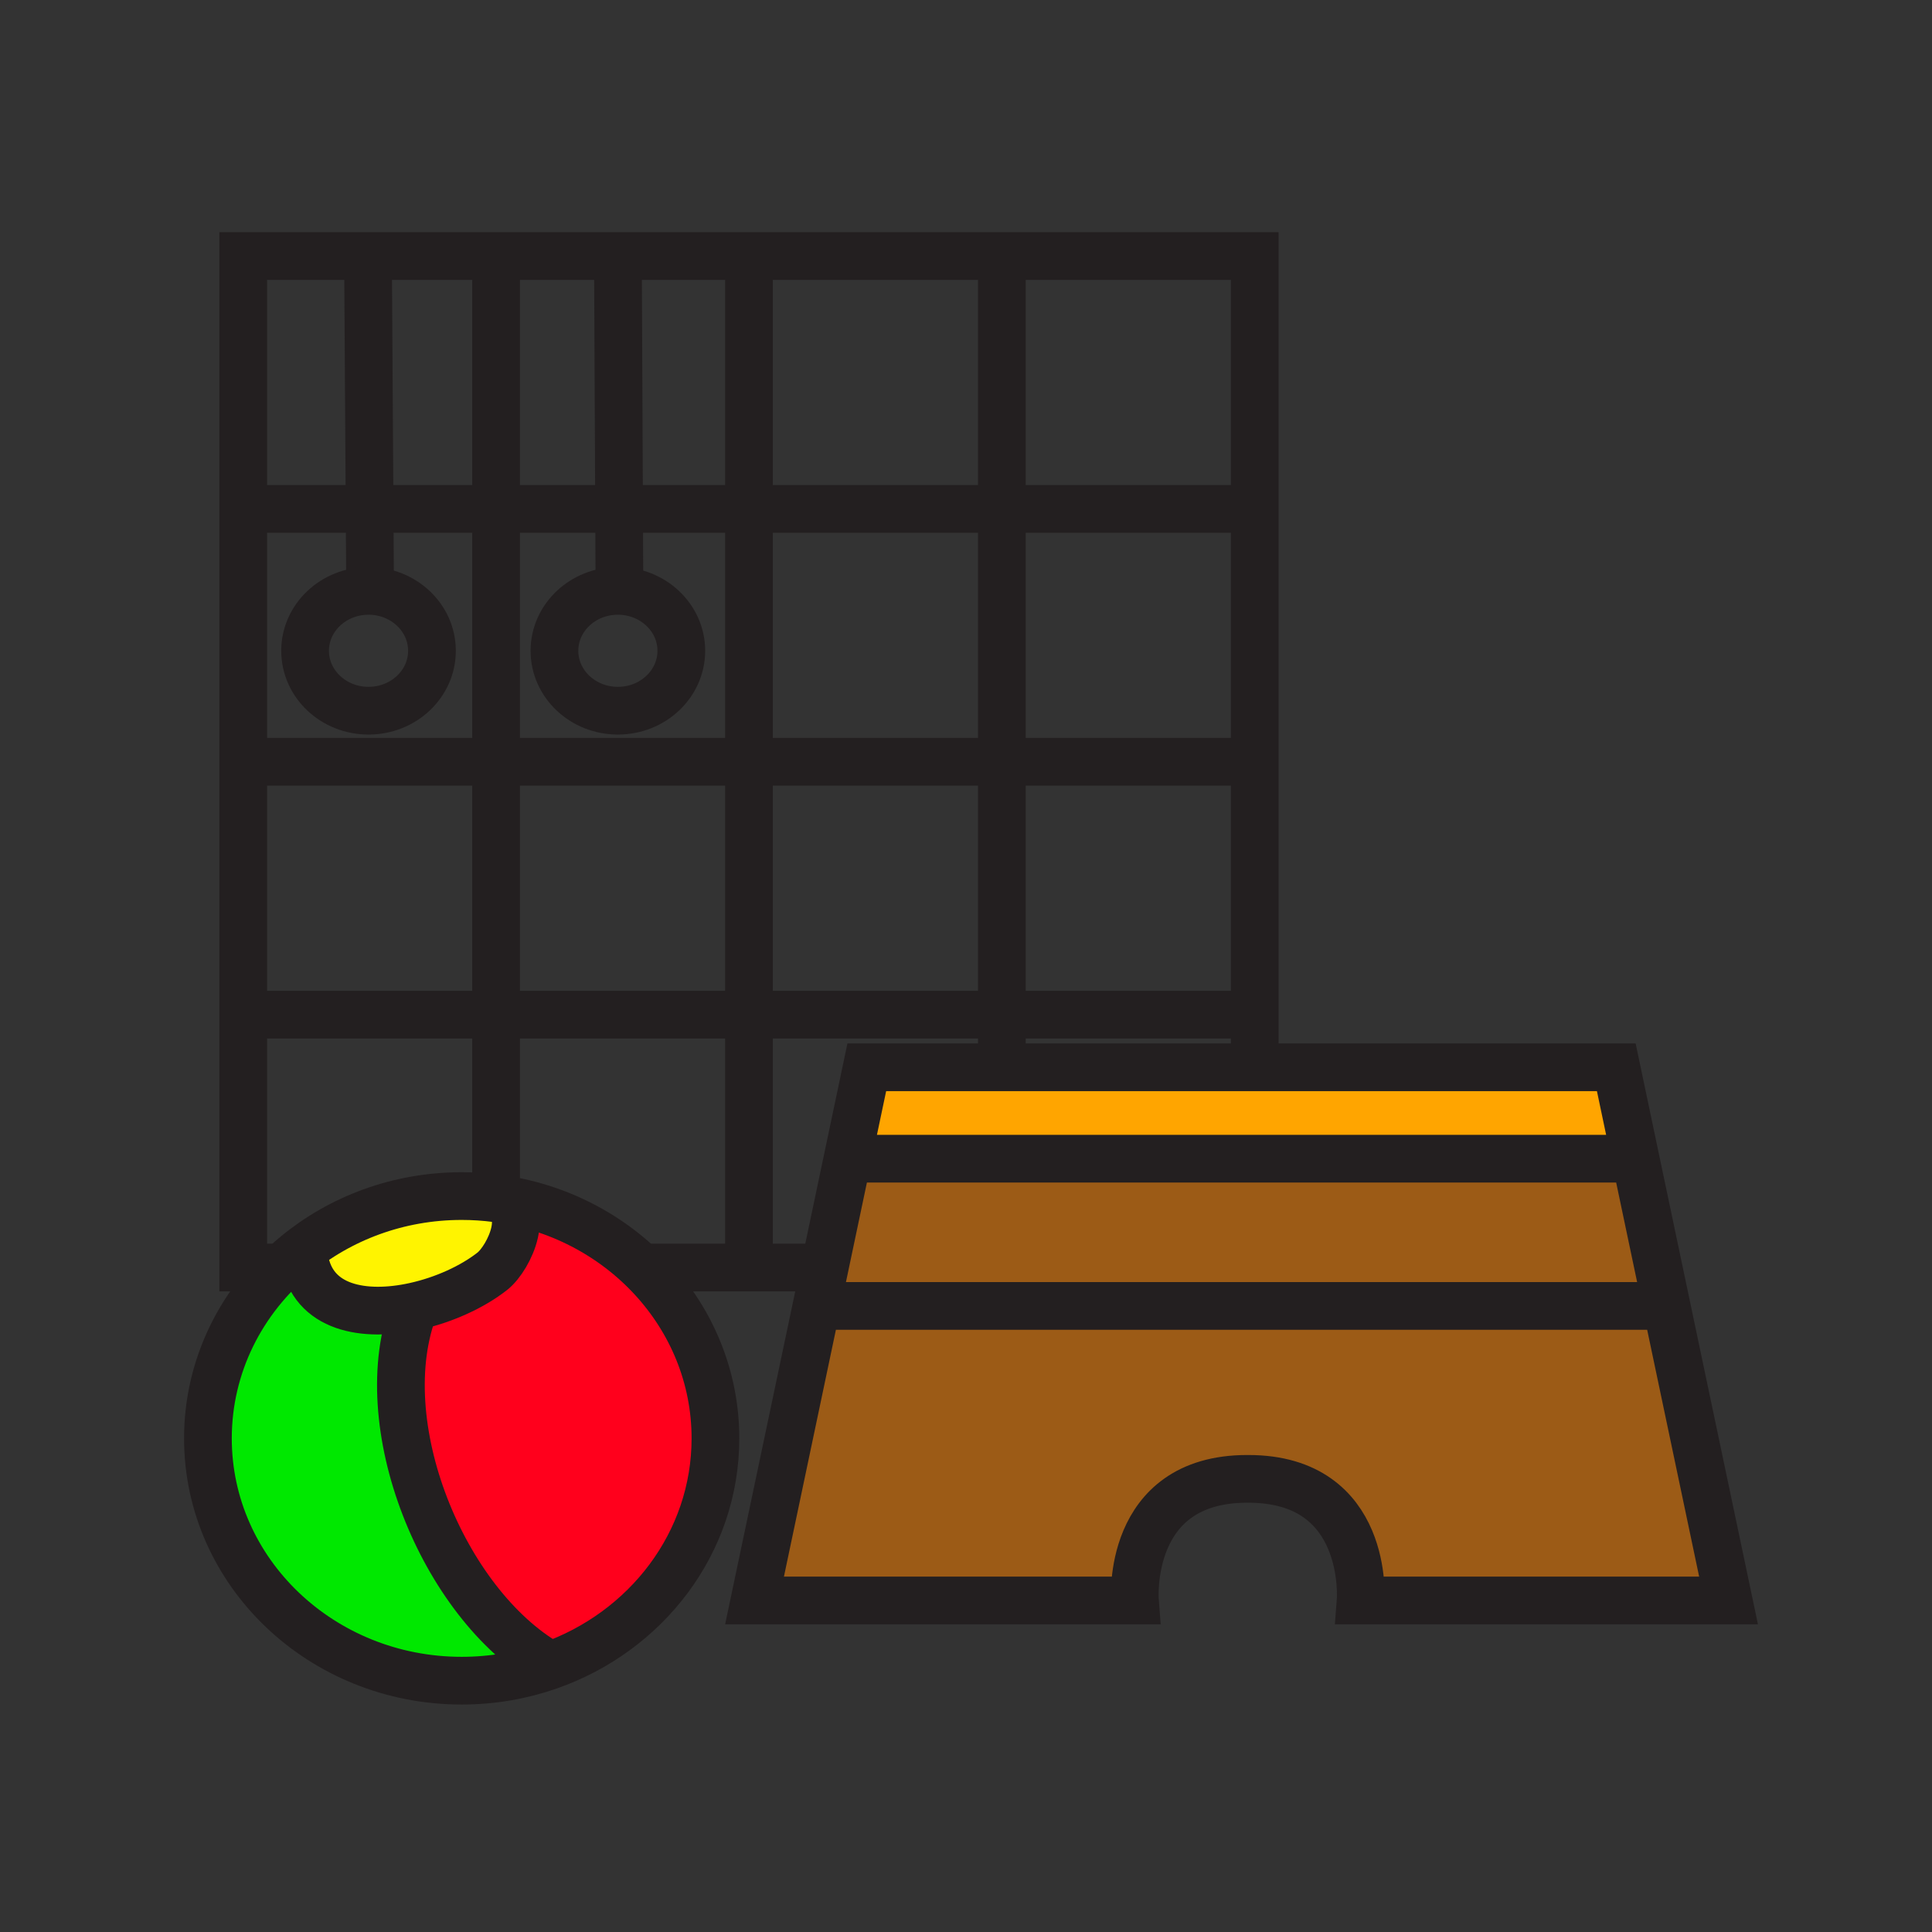
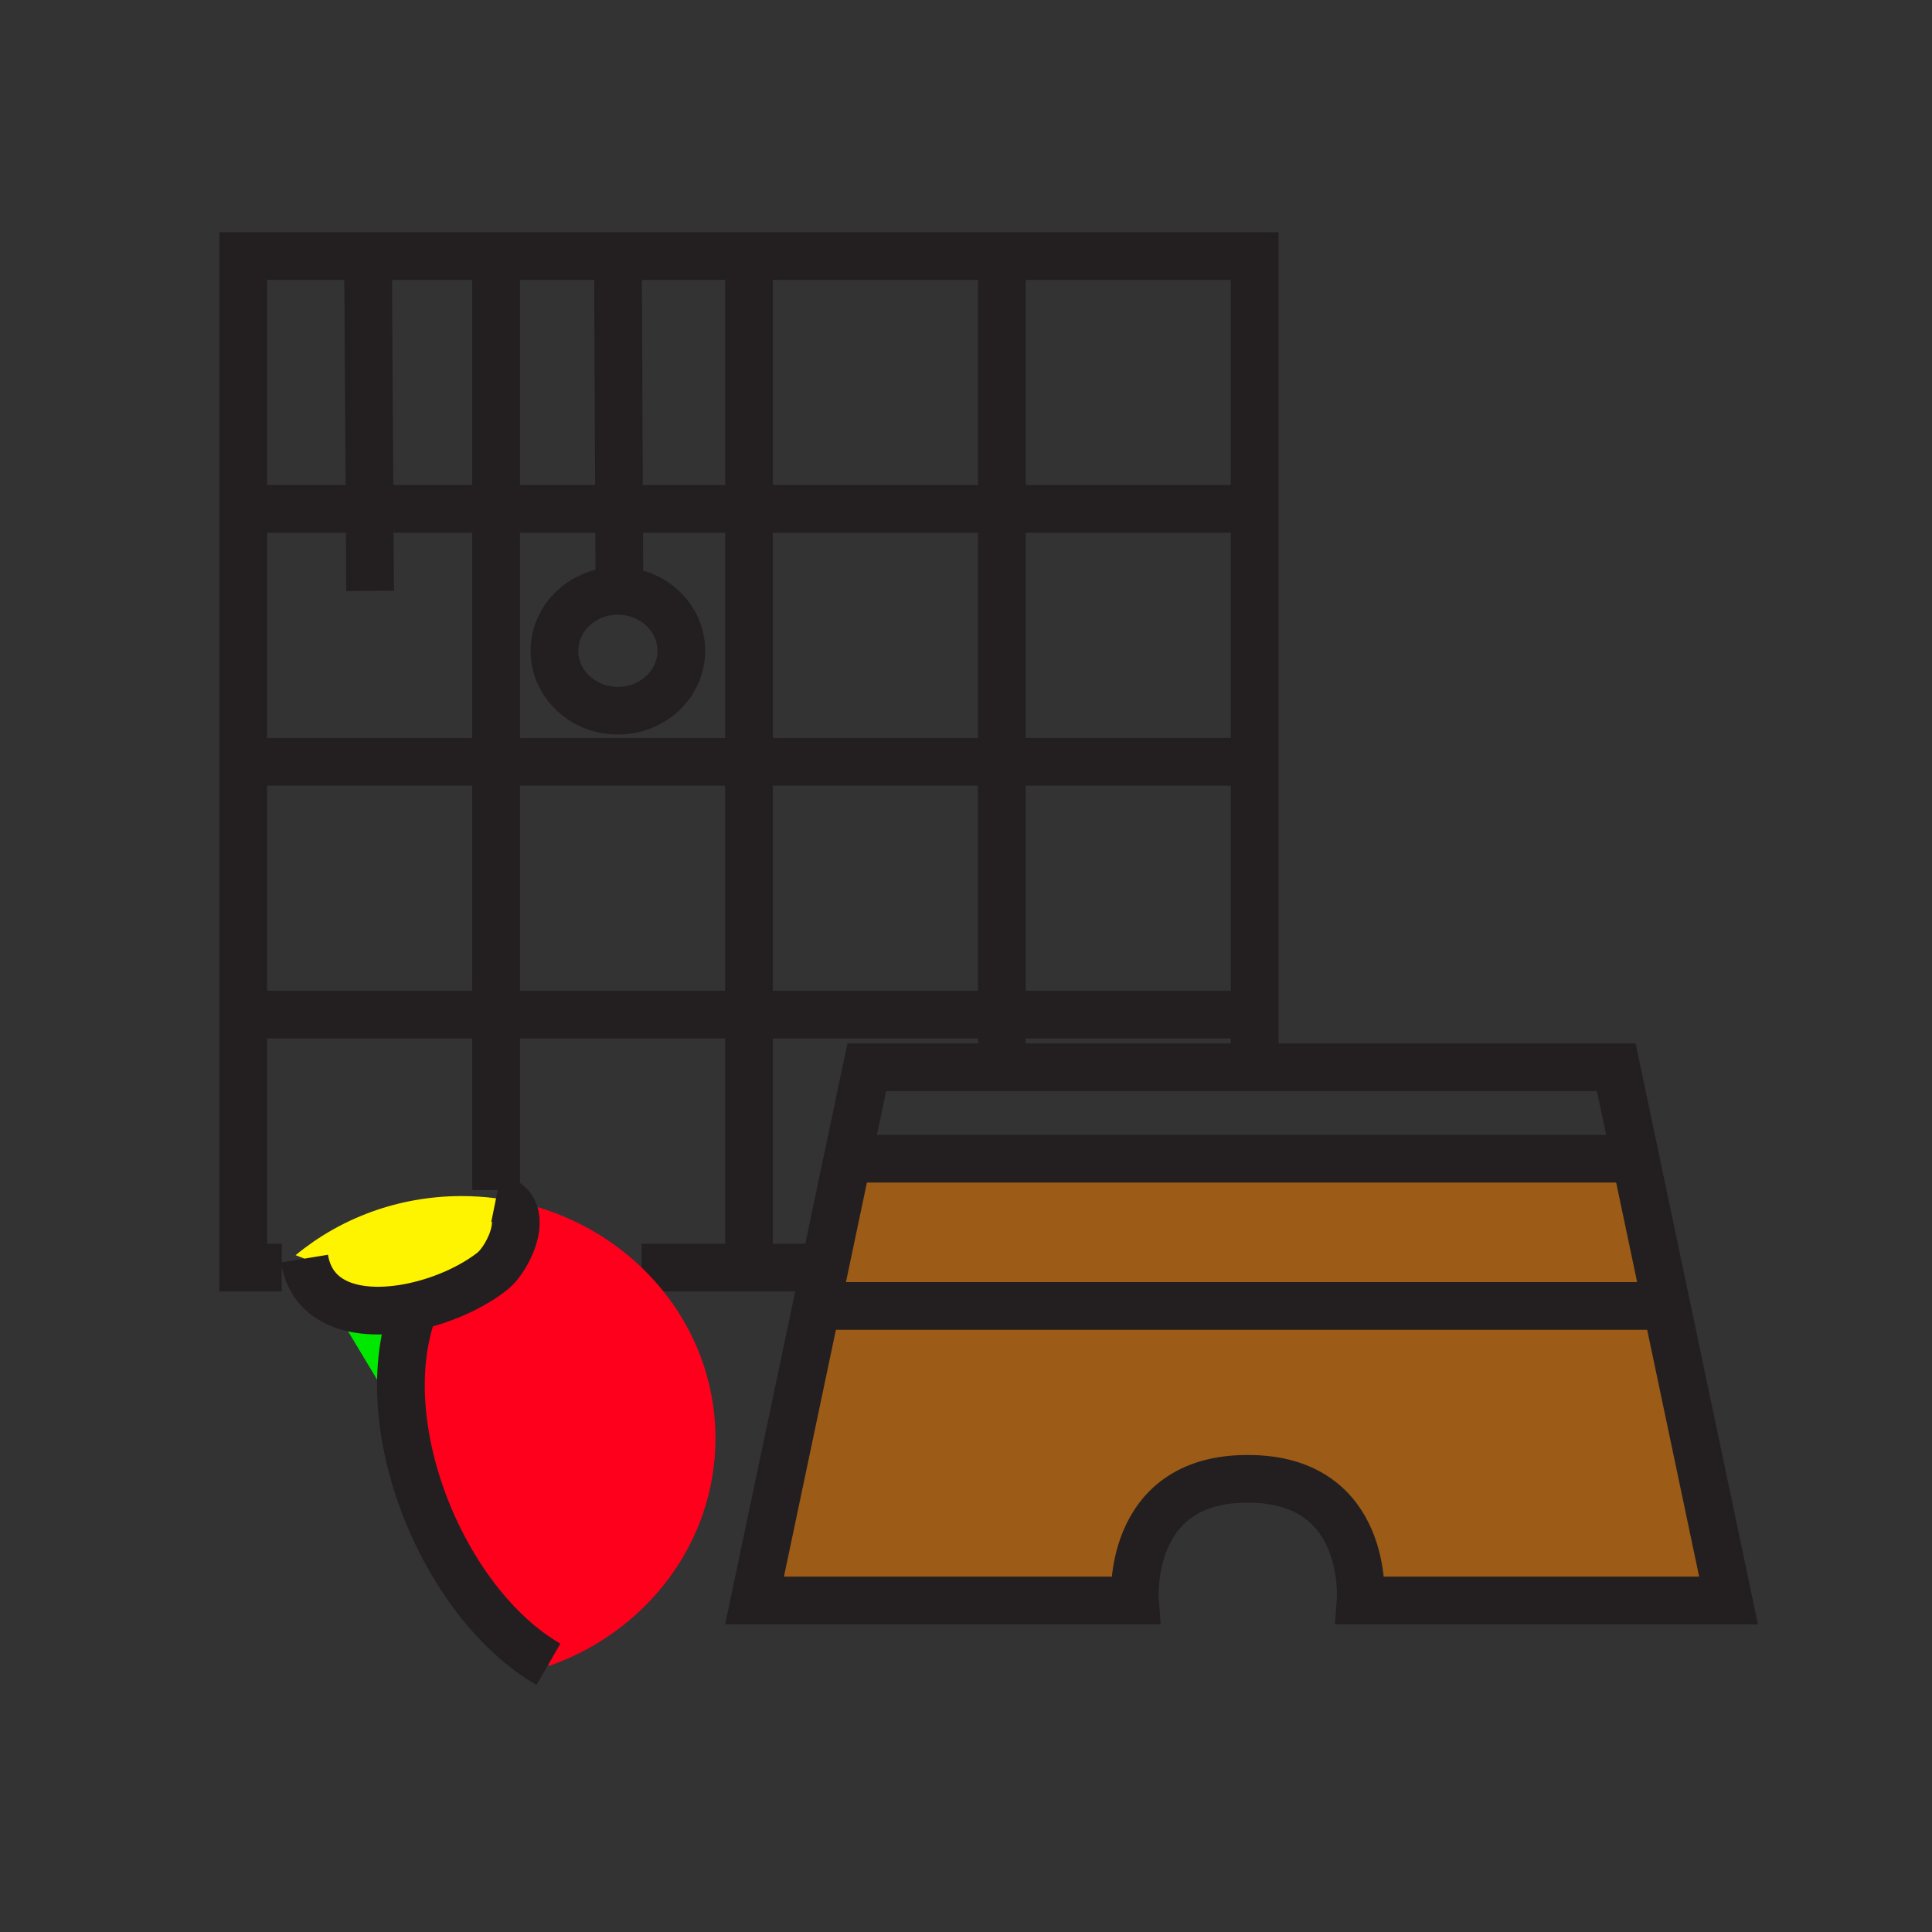
<svg xmlns="http://www.w3.org/2000/svg" width="850.394" height="850.394" viewBox="0 0 850.394 850.394" overflow="visible">
  <rect x="0" y="0" width="850.394" height="850.394" fill="#333333" stroke="none" />
  <g fill="none" stroke="#231f20" stroke-width="21">
    <path d="M362.971 557.914h-80.573M124.022 557.914h-16.961V112.696h445.218v350.075M107.061 446.609h445.218M107.061 335.305h445.218M107.061 224h445.218M440.975 112.696v357.086M329.67 112.696v445.218M218.366 112.696v411.09" />
  </g>
  <path fill="none" stroke="#231f20" stroke-width="21" d="M162 116l.907 144.107" />
-   <ellipse cx="162.213" cy="286.452" rx="27.923" ry="26.372" fill="none" stroke="#231f20" stroke-width="21" />
  <g fill="none" stroke="#231f20" stroke-width="21">
    <path d="M272 116l.661 144.107" />
    <ellipse cx="271.967" cy="286.452" rx="27.923" ry="26.372" />
  </g>
  <path d="M733.54 574.81l27.3 129.65H598.9s4.109-53.52-49.41-53.52h-.54c-53.521 0-49.4 53.52-49.4 53.52H332.12l27.52-130.7 4.97 1.05h368.93z" fill="#9c5b16" />
  <path fill="#9c5b16" d="M719.85 509.79l13.69 65.02H364.61l-4.97-1.05 13.47-63.97 1.11.23h344.52z" />
-   <path fill="orange" d="M711.43 469.78l8.42 40.01-1.11.23H374.22l-1.11-.23 8.42-40.01h54.06z" />
-   <path d="M241.4 732.56l.26.721c-11.99 4.2-24.94 6.489-38.45 6.489-61.68 0-111.69-47.75-111.69-106.649 0-32.21 14.96-61.09 38.6-80.64L134 554c3.63 21.93 26.27 25.92 48.5 21.02-20.06 51.5 12.53 130.74 58.9 157.54z" fill="#00e800" />
+   <path d="M241.4 732.56l.26.721L134 554c3.63 21.93 26.27 25.92 48.5 21.02-20.06 51.5 12.53 130.74 58.9 157.54z" fill="#00e800" />
  <path d="M218.34 527.47v-.02c54.53 7.04 96.57 51.67 96.57 105.67 0 46-30.5 85.2-73.25 100.16l-.26-.721c-46.37-26.8-78.96-106.04-58.9-157.54 12.77-2.8 25.4-8.539 34.22-15.479 7.51-5.92 18.07-28.74 1.62-32.07z" fill="#ff001c" />
  <path d="M182.5 575.02c-22.23 4.9-44.87.91-48.5-21.02l-3.88-1.52c19.59-16.211 45.14-26.011 73.09-26.011 5.13 0 10.18.33 15.13.98v.02c16.45 3.33 5.89 26.15-1.62 32.07-8.82 6.941-21.45 12.681-34.22 15.481z" fill="#fff400" />
  <g fill="none" stroke="#231f20" stroke-width="21">
-     <path d="M218.34 527.45c54.53 7.04 96.57 51.67 96.57 105.67 0 46-30.5 85.2-73.25 100.16-11.99 4.2-24.94 6.489-38.45 6.489-61.68 0-111.69-47.75-111.69-106.649 0-32.21 14.96-61.09 38.6-80.64 19.59-16.211 45.14-26.011 73.09-26.011 5.13.001 10.18.331 15.13.981z" />
    <path d="M134 554c3.63 21.93 26.27 25.92 48.5 21.02 12.77-2.8 25.4-8.539 34.22-15.479 7.51-5.92 18.07-28.74 1.62-32.07" />
    <path d="M183.49 572.58c-.35.81-.68 1.62-.99 2.439-20.06 51.5 12.53 130.74 58.9 157.54M733.54 574.81l27.3 129.65H598.9s4.109-53.52-49.41-53.52h-.54c-53.521 0-49.4 53.52-49.4 53.52H332.12l27.52-130.7 13.47-63.97 8.42-40.01h329.9l8.42 40.01 13.69 65.02zM374.22 510.02h344.52M364.61 574.81h368.93" />
  </g>
  <path fill="none" d="M0 0h850.394v850.394H0z" />
</svg>